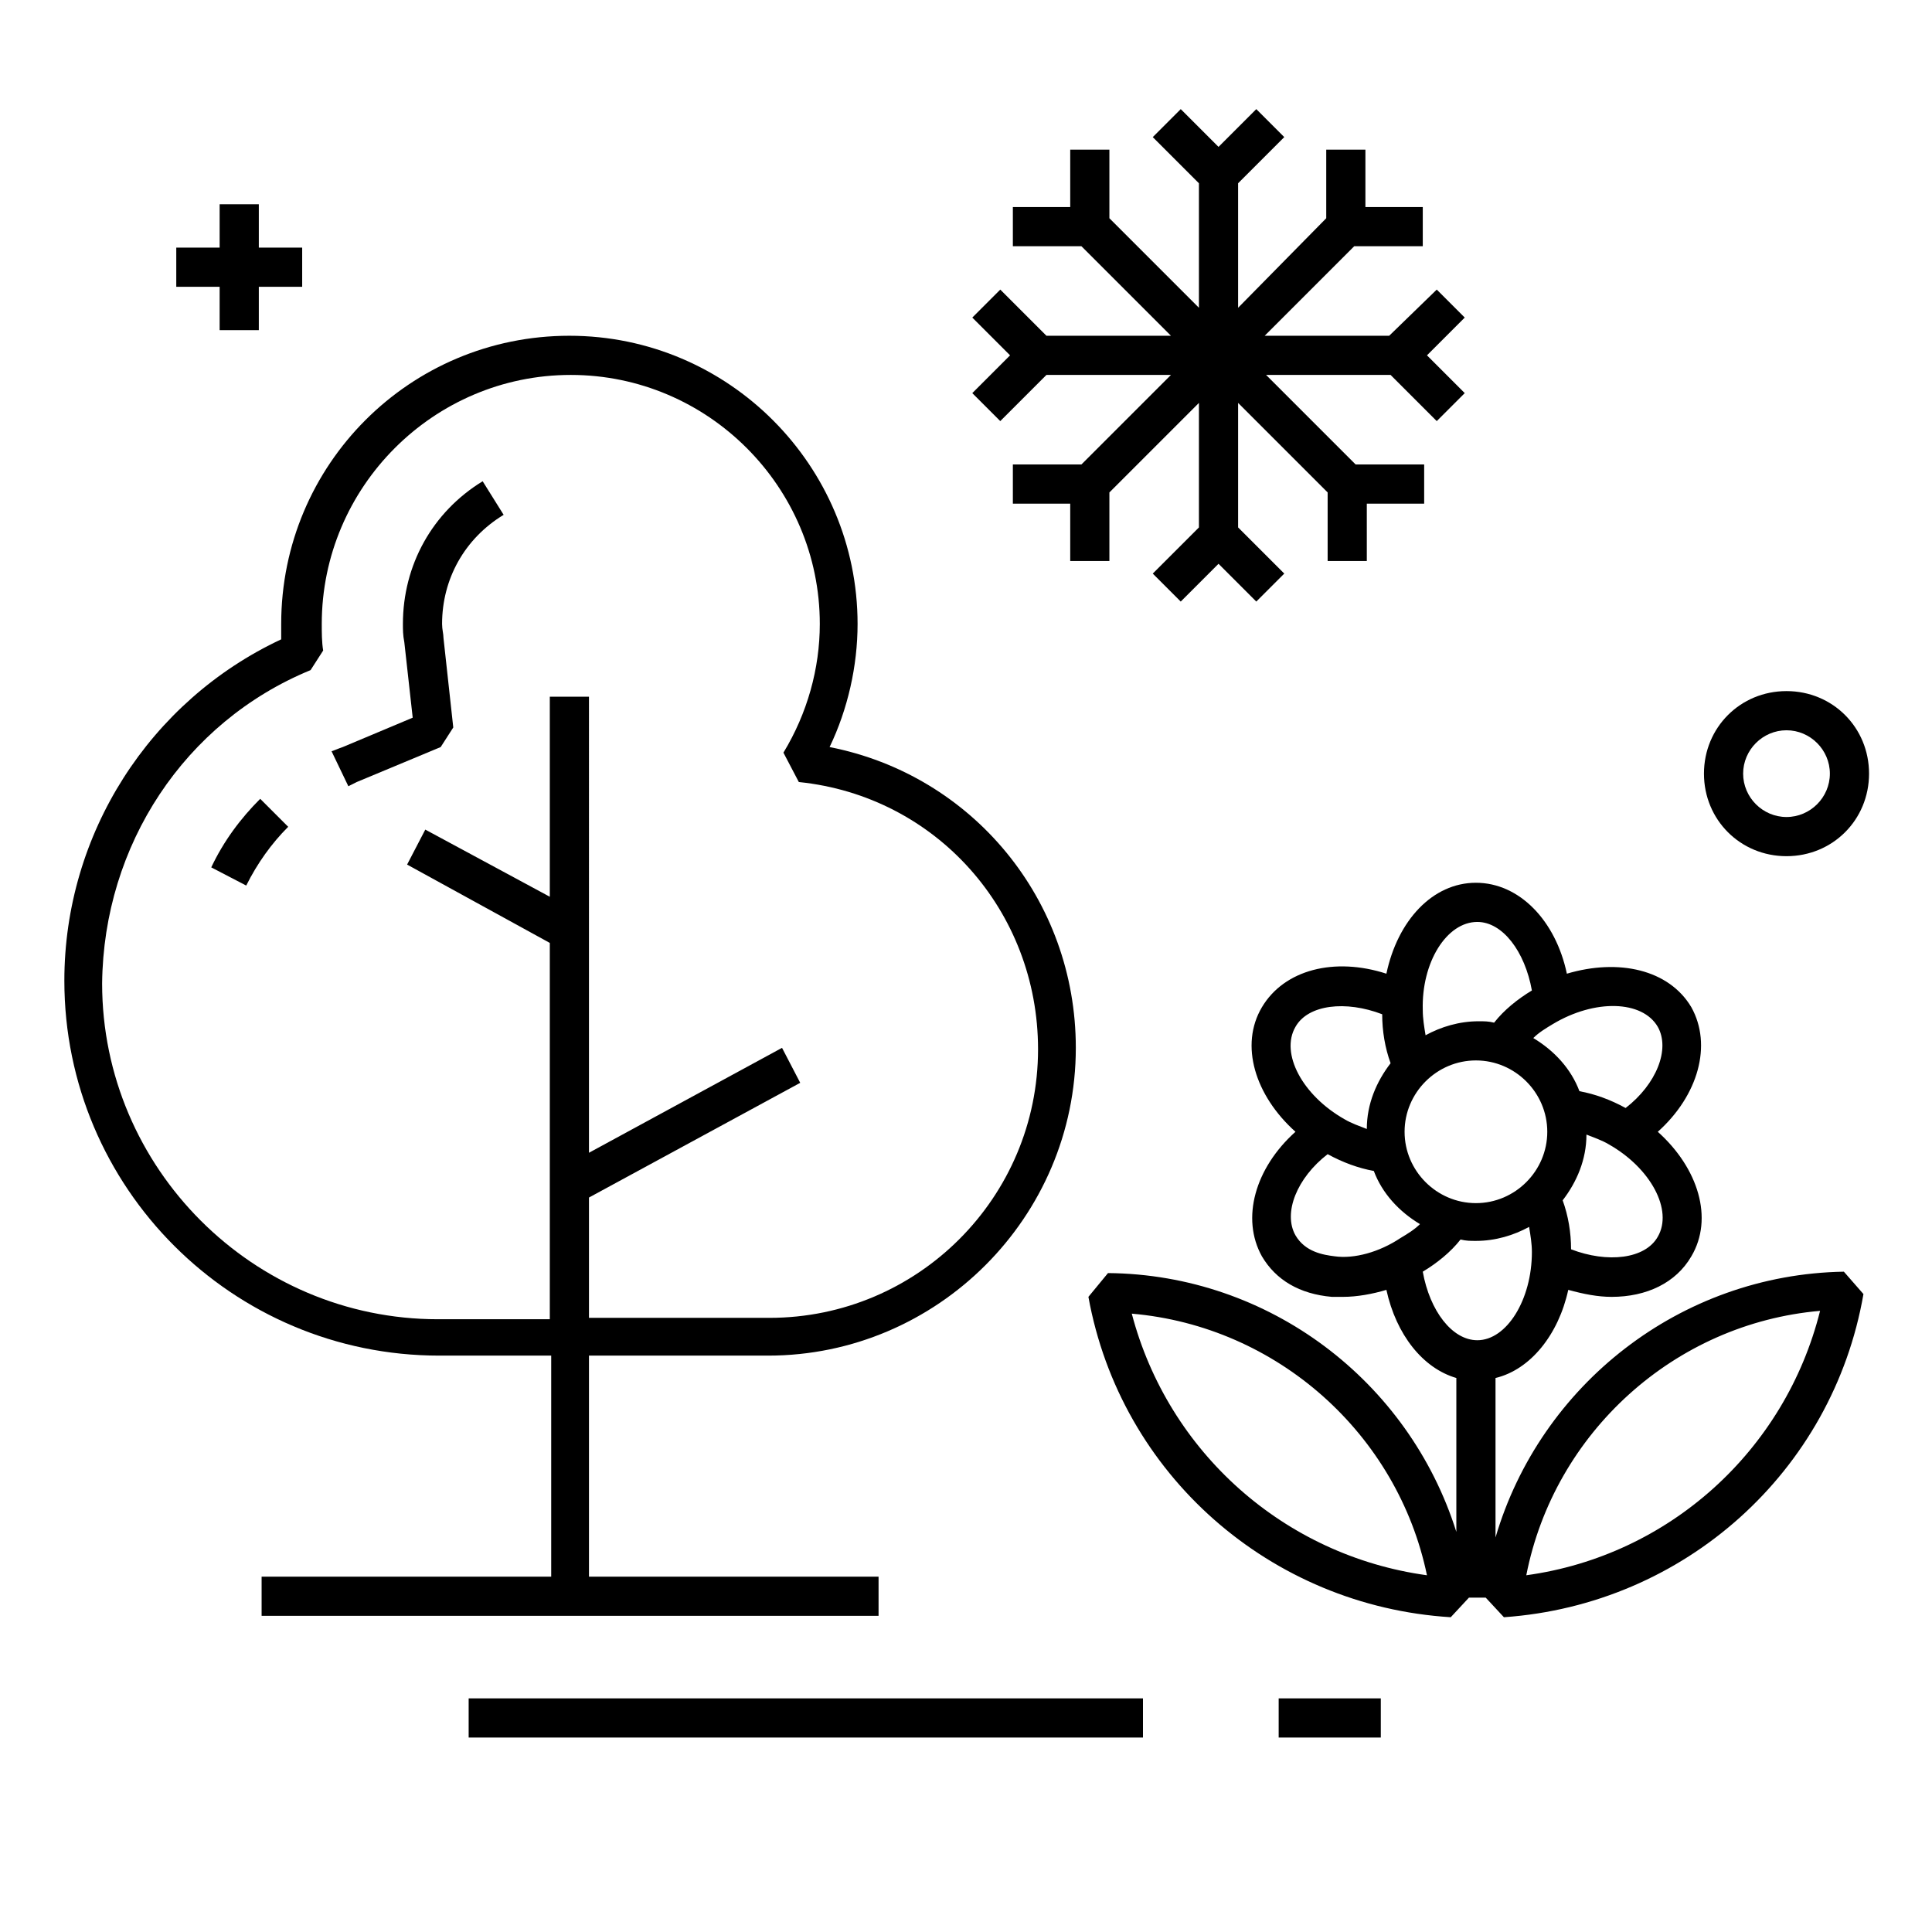
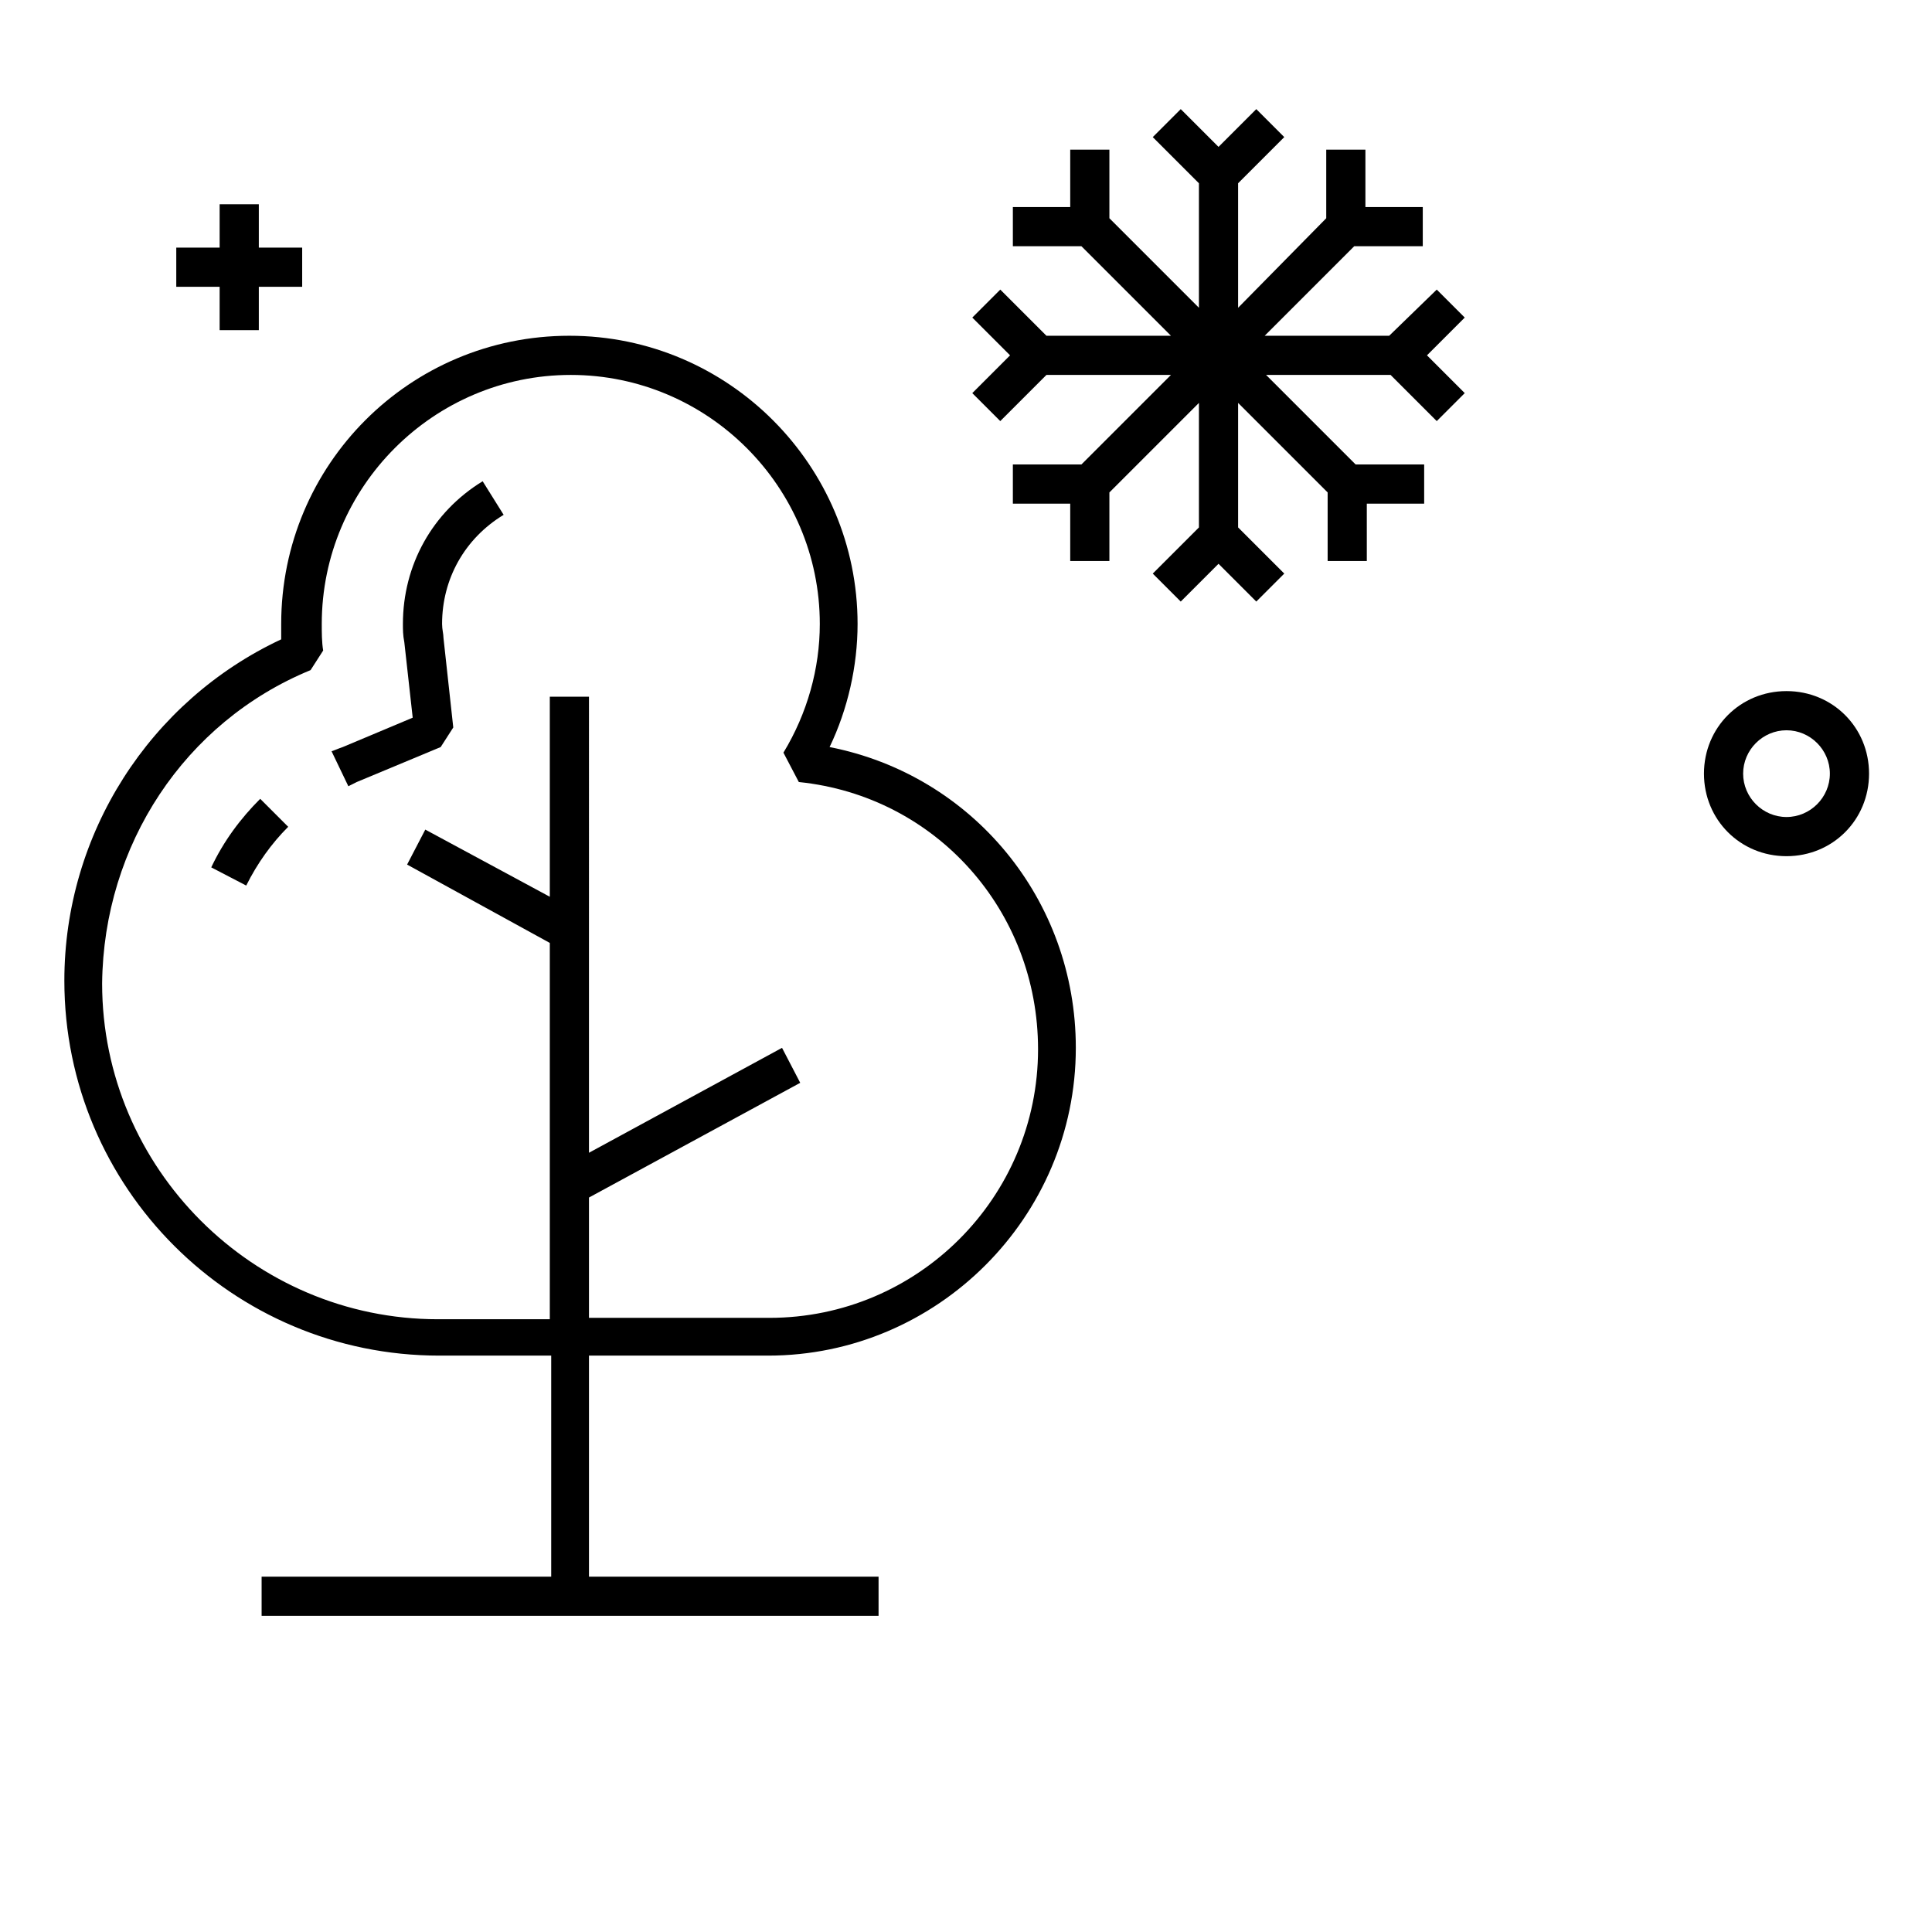
<svg xmlns="http://www.w3.org/2000/svg" version="1.1" id="Layer_1" x="0px" y="0px" viewBox="0 0 138.1 138.1" style="enable-background:new 0 0 138.1 138.1;" xml:space="preserve">
  <path d="M31.4,96.9h8v15.8H18.7v2.8h44.1v-2.8H42.1V96.9h12.8c12.1,0,22-9.9,22-22c0-10.6-7.4-19.5-17.6-21.5c1.3-2.7,2-5.8,2-8.8  c0-11.3-9.2-20.6-20.6-20.6s-20.6,9.2-20.6,20.6c0,0.4,0,0.8,0,1.1C10.7,50.1,4.6,59.6,4.6,70.1C4.6,84.9,16.6,96.9,31.4,96.9z   M22.2,47.9l0.9-1.4C23,45.9,23,45.2,23,44.6c0-9.8,8-17.8,17.8-17.8s17.8,8,17.8,17.8c0,3.2-0.9,6.4-2.6,9.2l1.1,2.1  c9.8,1,17.1,9.2,17.1,19.1c0,10.6-8.6,19.2-19.2,19.2H42.1v-8.6l15.1-8.2l-1.3-2.5l-13.8,7.5V49.8h-2.8v14.3l-8.9-4.8l-1.3,2.5  l10.2,5.6v26.9h-8c-13.2,0-24-10.8-24-24C7.4,60.4,13.2,51.6,22.2,47.9z" />
  <path d="M25.5,55.9l6-2.5l0.9-1.4l-0.7-6.4c0-0.3-0.1-0.6-0.1-1c0-3.2,1.6-6.1,4.4-7.8l-1.5-2.4c-3.6,2.2-5.7,6-5.7,10.2  c0,0.4,0,0.8,0.1,1.3l0.6,5.4l-5,2.1c-0.3,0.1-0.5,0.2-0.8,0.3l1.2,2.5C25.1,56.1,25.3,56,25.5,55.9z" />
  <path d="M20.6,59.1l-2-2c-1.4,1.4-2.6,3-3.5,4.9l2.5,1.3C18.4,61.7,19.4,60.3,20.6,59.1z" />
-   <path d="M99.1,69.6c-3.7-1.2-7.3-0.3-8.9,2.4c-1.6,2.7-0.5,6.3,2.4,8.9c-2.9,2.6-3.9,6.2-2.4,8.9c1,1.7,2.7,2.7,5,2.9  c0.3,0,0.5,0,0.8,0c1,0,2.1-0.2,3.1-0.5c0.7,3.2,2.6,5.6,5,6.3v11C100.7,98.7,90.7,91.1,79.2,91l-1.4,1.7  c2.3,12.7,13,22.1,25.9,22.9l1.3-1.4h1.2l1.3,1.4c12.9-0.9,23.5-10.4,25.7-23.1l-1.4-1.6c-11.7,0.2-21.7,8.1-24.9,19V98.5  c2.5-0.6,4.5-3.1,5.2-6.3c1.1,0.3,2.1,0.5,3.1,0.5c2.5,0,4.6-1,5.7-2.9c1.6-2.7,0.5-6.3-2.4-8.9c2.9-2.6,3.9-6.2,2.4-8.9  c-1.6-2.7-5.2-3.5-8.9-2.4c-0.8-3.8-3.4-6.5-6.5-6.5C102.4,63.1,99.9,65.8,99.1,69.6z M80.9,93.9c10.4,0.9,19,8.6,21.1,18.7  C91.8,111.2,83.5,103.8,80.9,93.9z M130.1,93.7c-2.5,10-10.8,17.5-21,18.9C111.1,102.4,119.7,94.6,130.1,93.7z M110.6,80.9  c0,2.8-2.3,5.1-5.1,5.1s-5.1-2.3-5.1-5.1s2.3-5.1,5.1-5.1S110.6,78.1,110.6,80.9z M92.6,73.4c0.9-1.6,3.6-1.9,6.2-0.9  c0,1.2,0.2,2.4,0.6,3.5c-1,1.3-1.7,2.9-1.7,4.7c-0.5-0.2-1.1-0.4-1.6-0.7C93.1,78.3,91.5,75.3,92.6,73.4z M95.4,89.8  c-0.8-0.1-2.1-0.3-2.8-1.5c-0.9-1.6,0.1-4.1,2.3-5.8c1.1,0.6,2.2,1,3.3,1.2c0.6,1.6,1.8,2.9,3.3,3.8c-0.4,0.4-0.9,0.7-1.4,1  C98.6,89.5,96.8,90,95.4,89.8z M105.6,95.8c-1.8,0-3.4-2.1-3.9-4.9c1-0.6,2-1.4,2.7-2.3c0.4,0.1,0.7,0.1,1.1,0.1  c1.4,0,2.7-0.4,3.8-1c0.1,0.6,0.2,1.2,0.2,1.8C109.5,92.9,107.7,95.8,105.6,95.8z M118.5,88.4c-0.9,1.6-3.6,1.9-6.2,0.9  c0-1.2-0.2-2.4-0.6-3.5c1-1.3,1.7-2.9,1.7-4.7c0.5,0.2,1.1,0.4,1.6,0.7C118,83.5,119.6,86.5,118.5,88.4z M118.5,73.4  c0.9,1.6-0.1,4.1-2.3,5.8c-1.1-0.6-2.2-1-3.3-1.2c-0.6-1.6-1.8-2.9-3.3-3.8c0.4-0.4,0.9-0.7,1.4-1C114,71.4,117.4,71.5,118.5,73.4z   M105.6,65.9c1.8,0,3.4,2.1,3.9,4.9c-1,0.6-2,1.4-2.7,2.3c-0.4-0.1-0.7-0.1-1.1-0.1c-1.4,0-2.7,0.4-3.8,1c-0.1-0.6-0.2-1.2-0.2-1.8  C101.6,68.8,103.4,65.9,105.6,65.9z" />
  <path d="M71.5,30.1l3.3-3.3h8.9l-6.4,6.4h-4.9V36h4.1v4.1h2.8v-4.9l6.4-6.4v8.9L82.4,41l2,2l2.7-2.7l2.7,2.7l2-2l-3.3-3.3v-8.9  l6.4,6.4v4.9h2.8V36h4.1v-2.8h-4.9l-6.4-6.4h8.9l3.3,3.3l2-2l-2.7-2.7l2.7-2.7l-2-2L99.3,24h-8.9l6.4-6.4h4.9v-2.8h-4.1v-4.1h-2.8  v4.9L88.5,22v-8.9l3.3-3.3l-2-2l-2.7,2.7l-2.7-2.7l-2,2l3.3,3.3V22l-6.4-6.4v-4.9h-2.8v4.1h-4.1v2.8h4.9l6.4,6.4h-8.9l-3.3-3.3l-2,2  l2.7,2.7l-2.7,2.7L71.5,30.1z" />
  <path d="M127.7,61.2c3.3,0,5.9-2.6,5.9-5.9c0-3.3-2.6-5.9-5.9-5.9c-3.3,0-5.9,2.6-5.9,5.9C121.8,58.6,124.4,61.2,127.7,61.2z   M127.7,52.2c1.7,0,3.1,1.4,3.1,3.1c0,1.7-1.4,3.1-3.1,3.1c-1.7,0-3.1-1.4-3.1-3.1C124.6,53.6,126,52.2,127.7,52.2z" />
  <path d="M15.7,23.6h2.8v-3.1h3.1v-2.8h-3.1v-3.1h-2.8v3.1h-3.1v2.8h3.1V23.6z" />
-   <path d="M91.4,121.4h7.3v2.8h-7.3V121.4z" />
-   <path d="M33.5,121.4h48.2v2.8H33.5L33.5,121.4z" />
</svg>